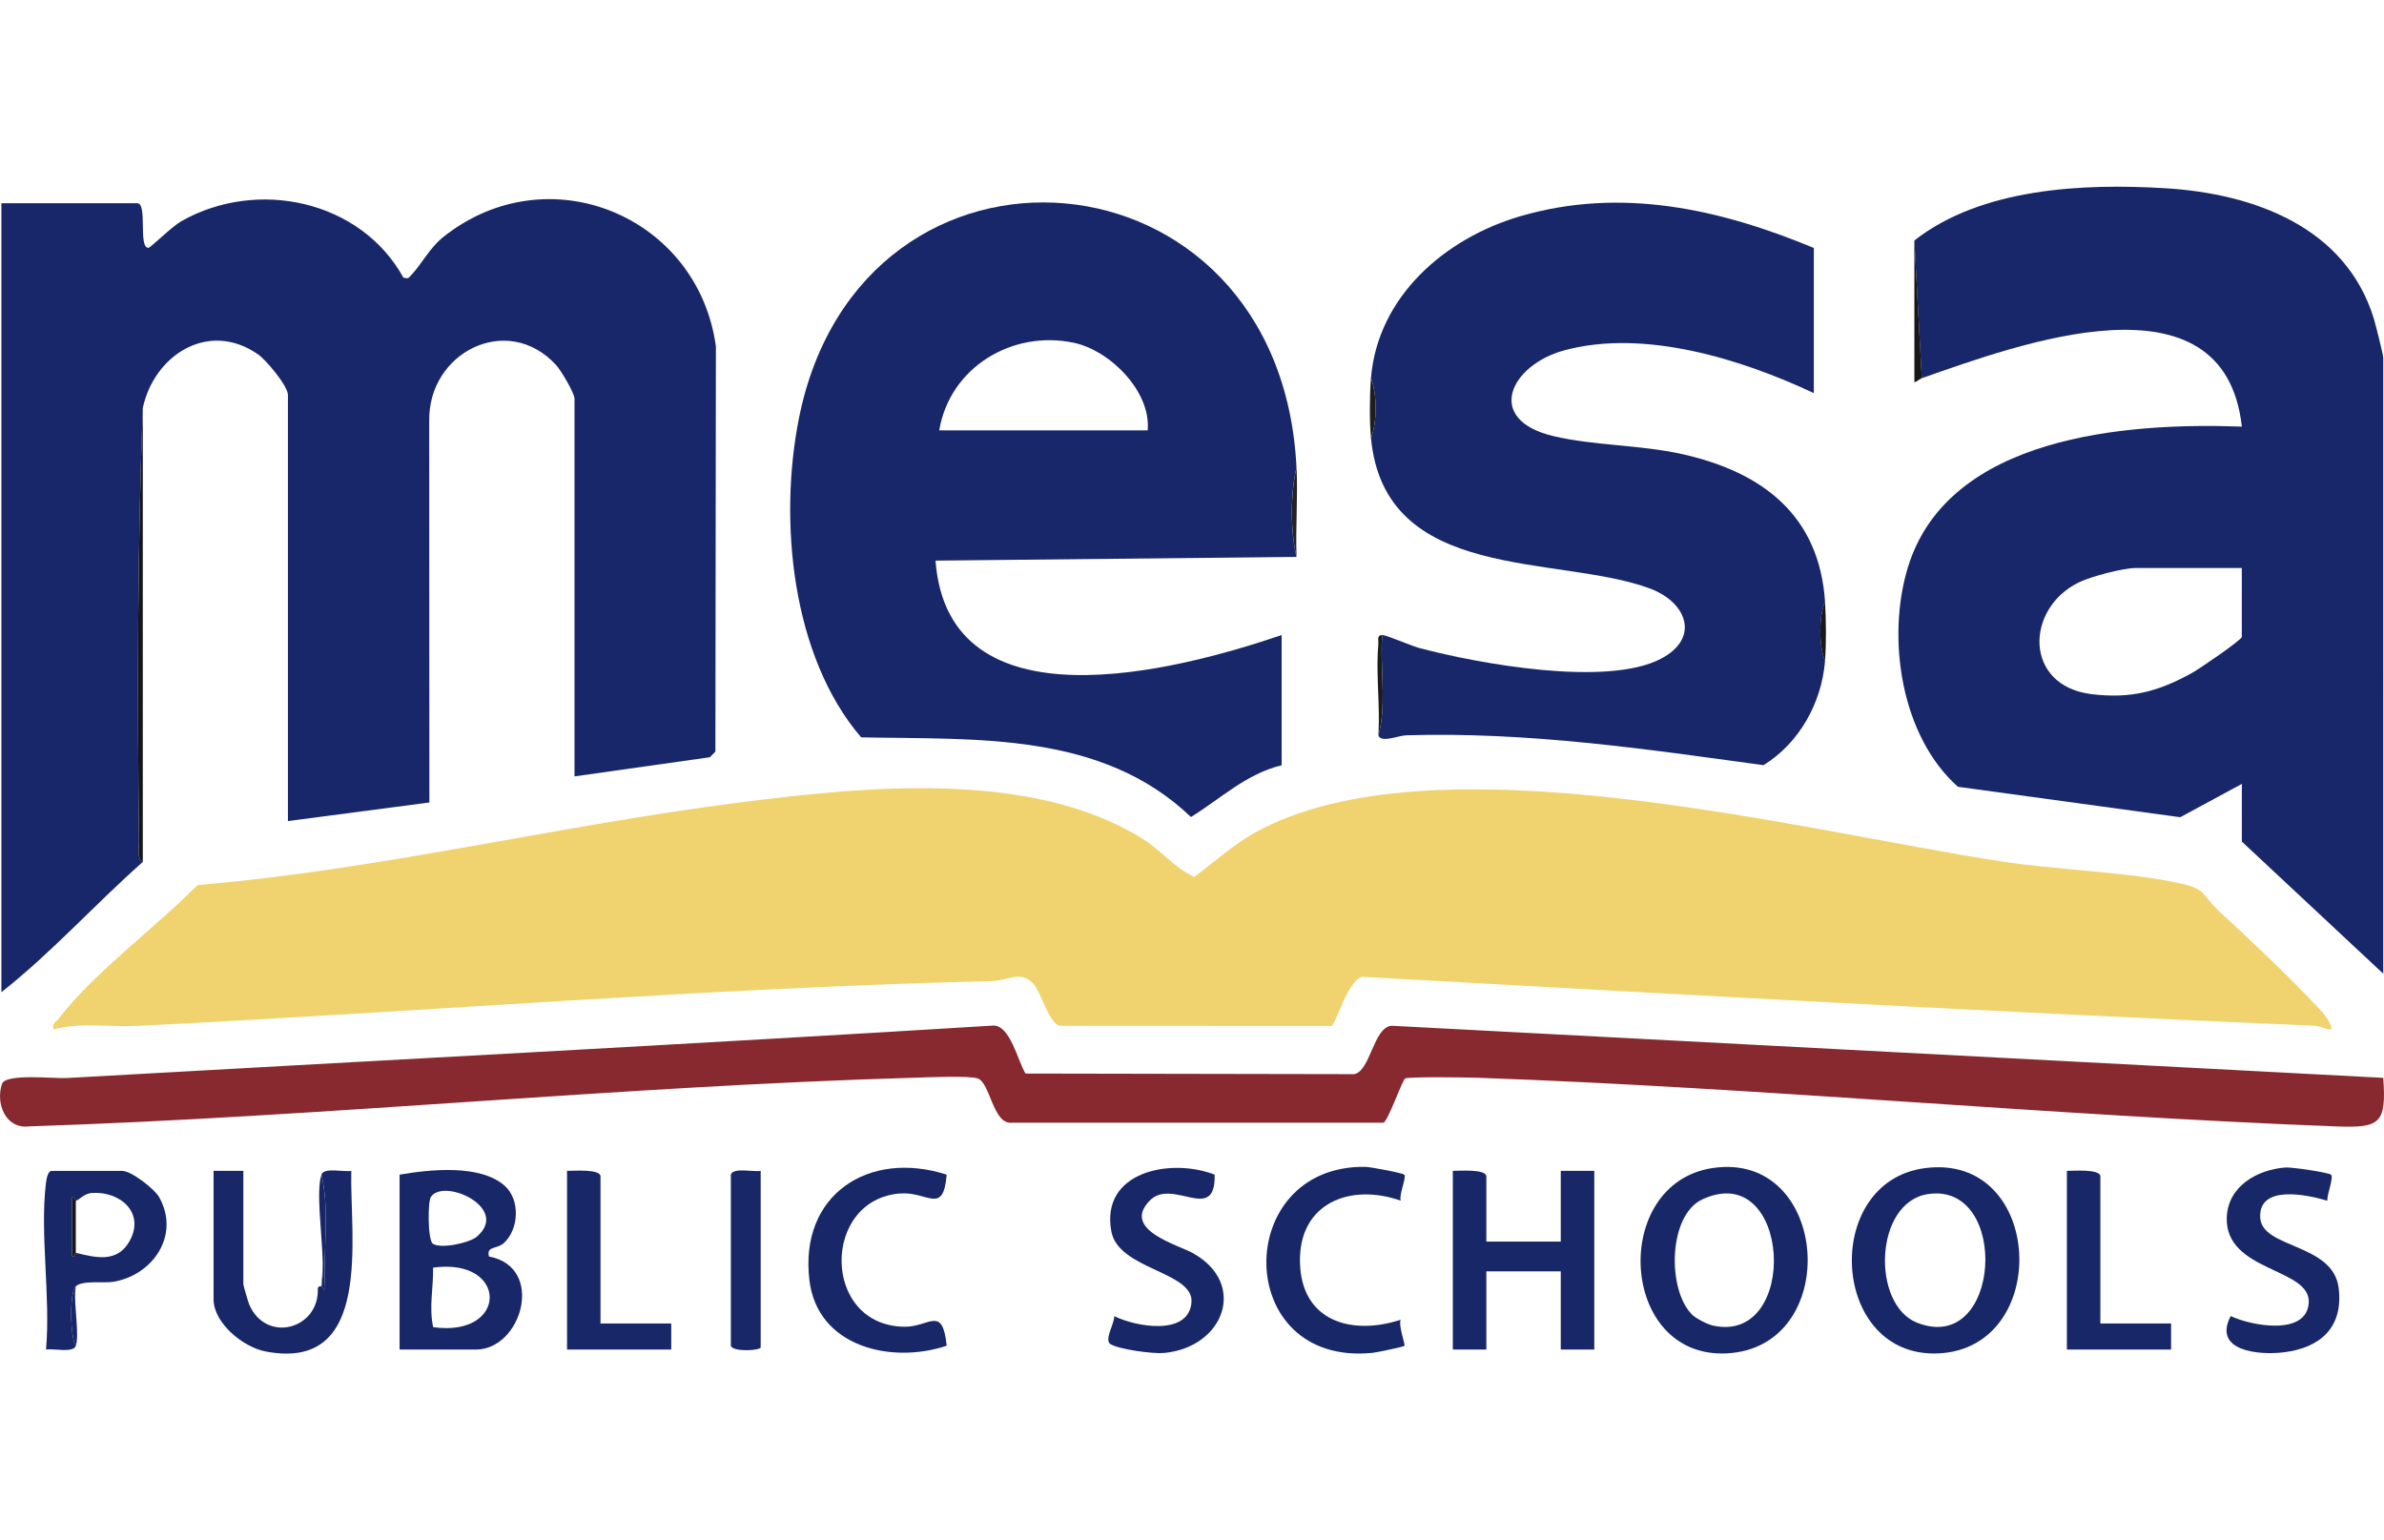
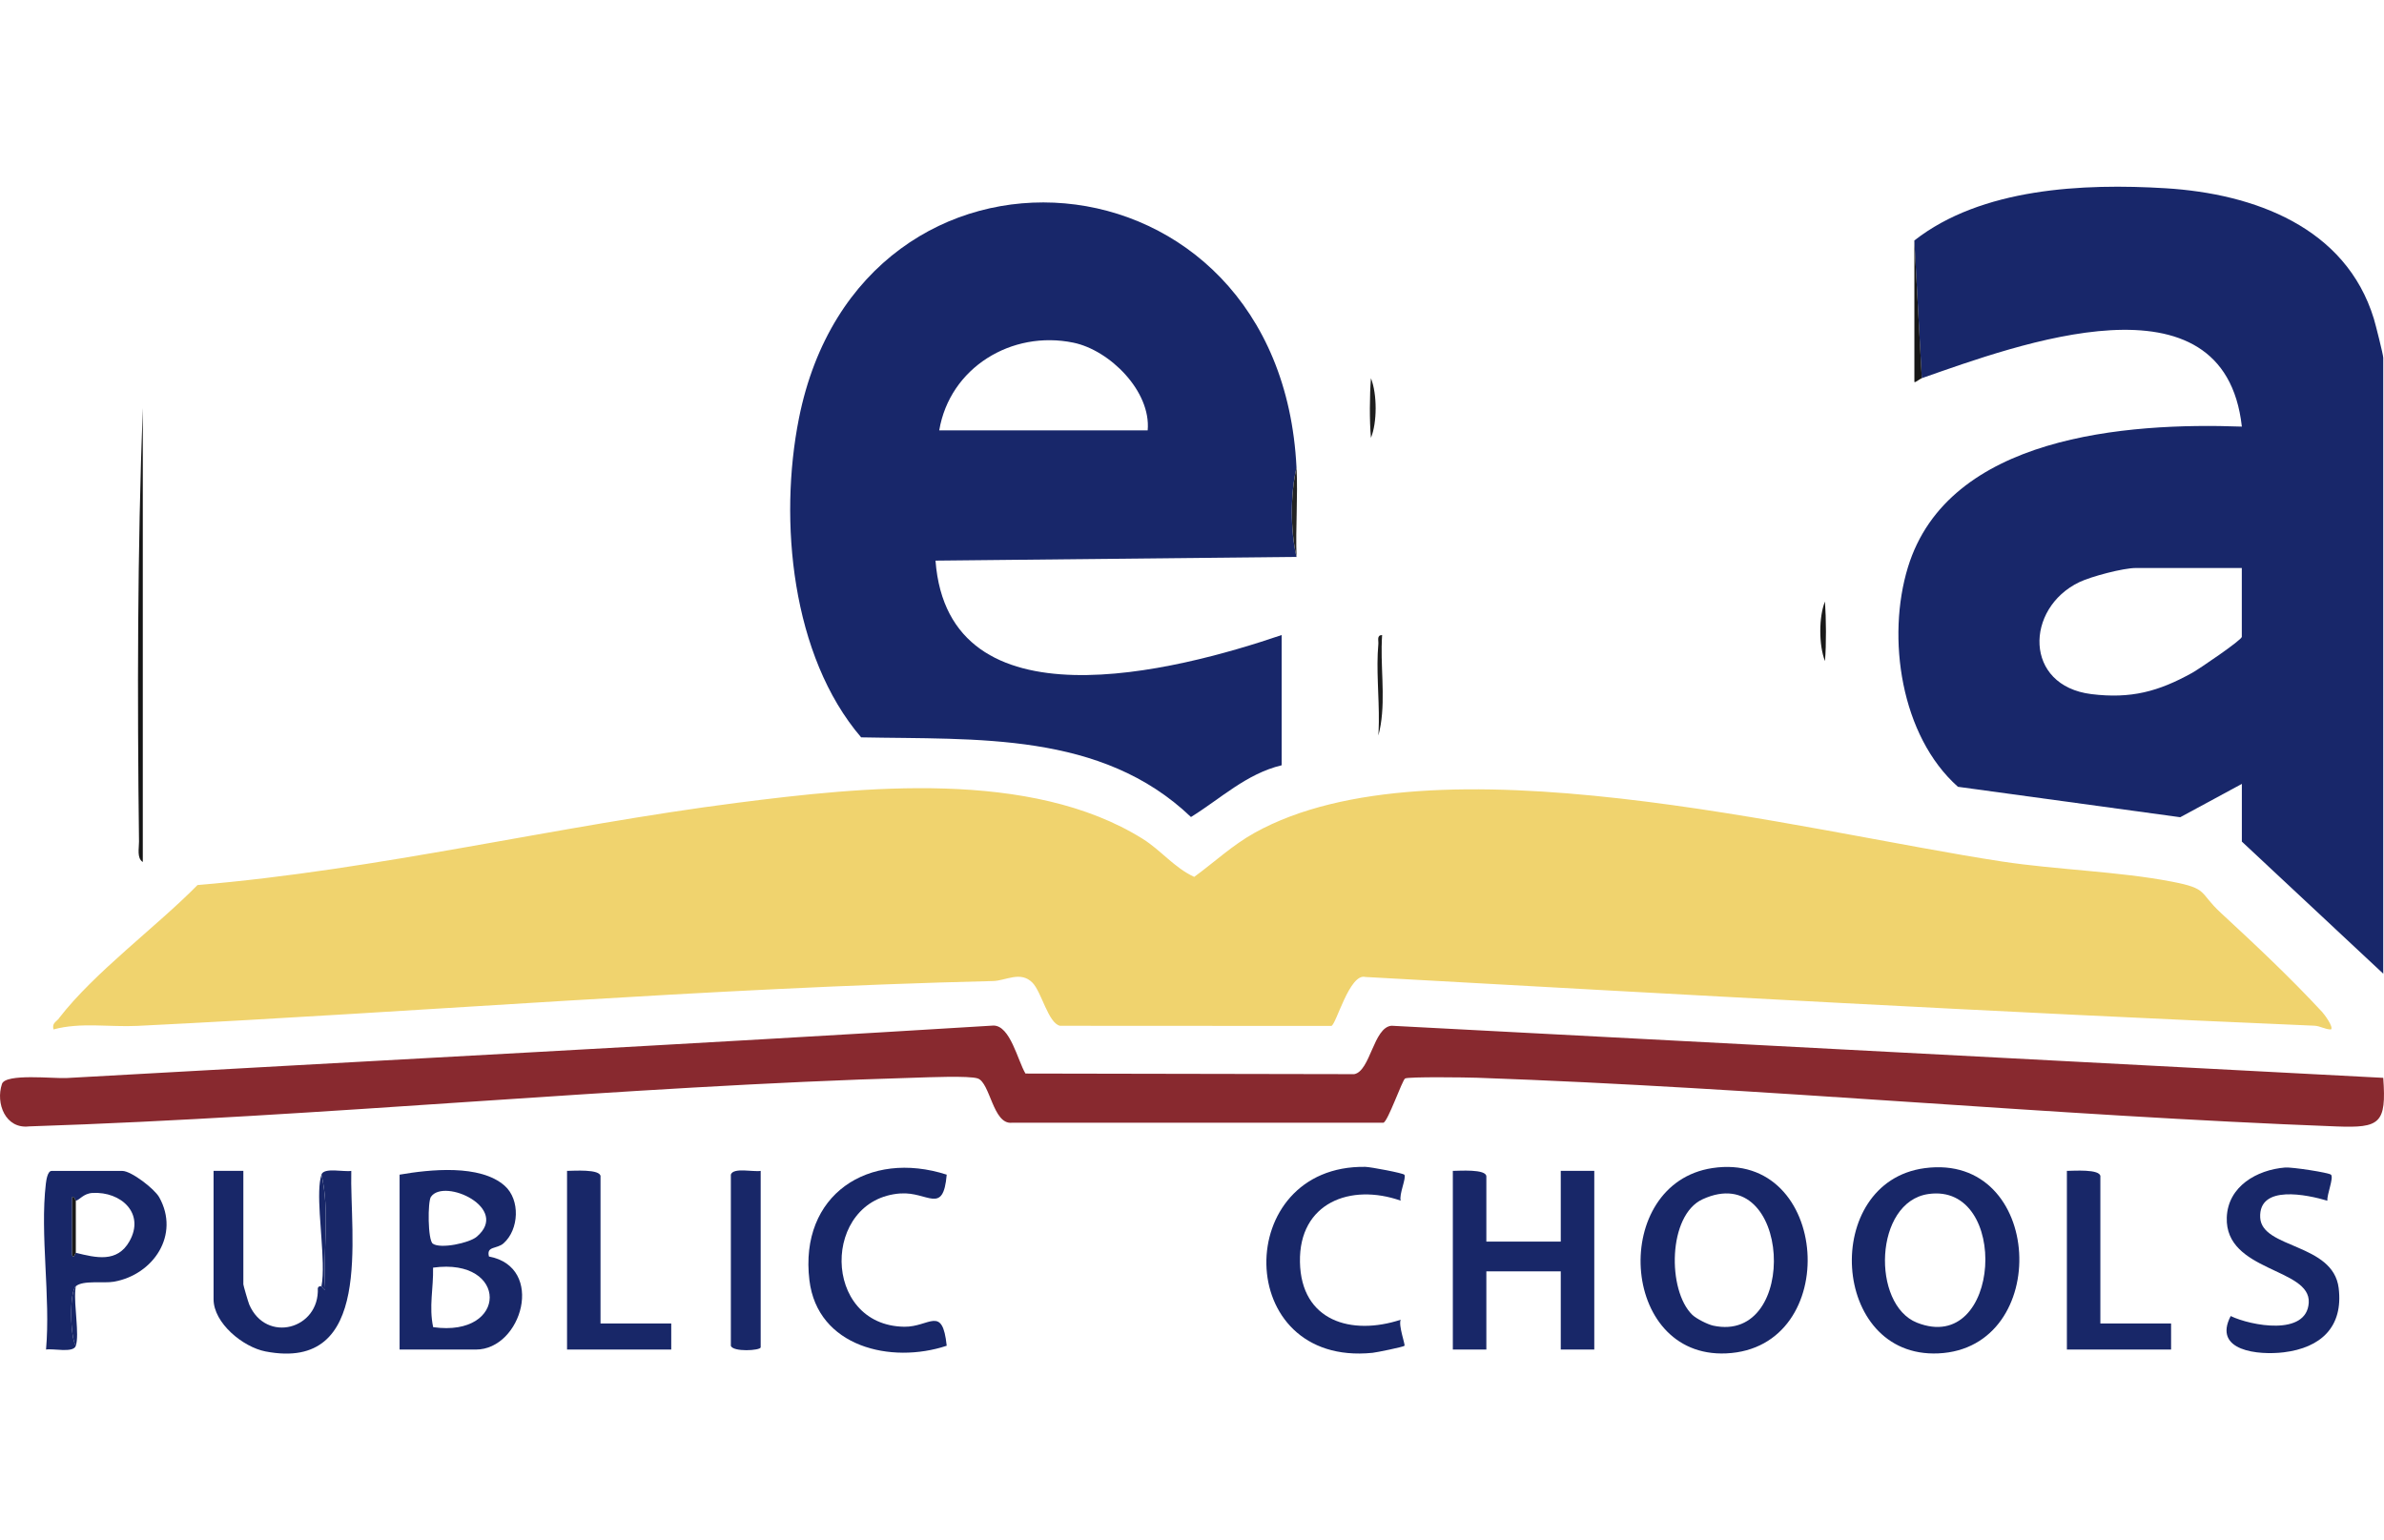
<svg xmlns="http://www.w3.org/2000/svg" id="Layer_3" viewBox="0 0 510.69 330">
  <defs>
    <style>.cls-1{fill:none;}.cls-2{fill:#f0d36e;}.cls-3{fill:#1c1c1c;}.cls-4{fill:#171717;}.cls-5{fill:#1e1e1e;}.cls-6{fill:#373737;}.cls-7{fill:#18276a;}.cls-8{fill:#182768;}.cls-9{fill:#181818;}.cls-10{fill:#222;}.cls-11{fill:#191919;}.cls-12{fill:#161616;}.cls-13{fill:#88292f;}</style>
  </defs>
-   <path class="cls-1" d="M296.07,136.04c-.05.76-.08,1.53-.09,2.3.03-.77.06-1.54.09-2.3Z" />
  <path class="cls-2" d="M12.65,218.14c-.62.8-1.55,1.01-1.19,2.39,5.81-1.58,11.99-.47,17.97-.76,61.06-3,122.22-8.14,183.32-9.61,2.72-.07,5.87-2.23,8.42.36,1.95,1.98,3.39,8.72,5.92,9.23l58.11.03c1.03-.28,3.9-11.34,7.26-10.49,67.78,3.77,135.48,7.57,203.31,10.44,1.24.05,2.33.82,3.58.8.54-.55-1.38-3.16-1.87-3.7-6.82-7.37-14.38-14.47-21.76-21.29-4.76-4.4-2.57-5.15-10.47-6.67-11.42-2.2-24.66-2.53-36.35-4.31-42.85-6.51-121.94-27.44-160.18-6.13-4.69,2.61-8.6,6.28-12.9,9.42-4.24-1.94-7.11-5.69-11.02-8.14-24.02-15.01-60.01-11.17-86.96-7.72-38.59,4.94-76.66,14.34-115.53,17.61-8.9,9.04-22.02,18.62-29.67,28.52Z" />
-   <path class="cls-7" d="M29.78,180.29c-.38-30.87-.35-62.26.81-92.89,2.44-11.37,14.1-18.84,24.66-11.51,1.77,1.22,6.43,6.8,6.43,8.72v91.28l30.3-3.98-.03-81.75c-.26-14.64,16.72-23.32,27.17-11.97,1.07,1.17,3.95,6.02,3.95,7.21v80.92l28.99-4.1,1.19-1.2.11-86.78c-3.8-27.97-35.94-41.33-58.37-23.49-3.01,2.4-4.6,5.77-6.93,8.22-.63.66-.53.75-1.64.51-9.15-16.6-31.33-21.31-47.58-12.09-2.03,1.15-6.59,5.69-7.04,5.7-2.24.04-.15-9.55-2.39-9.55H.3v169.01c10.77-8.47,20-18.81,30.29-27.9-1.32-.83-.79-3.02-.81-4.37Z" />
  <path class="cls-7" d="M419.42,168.55l47.62,6.52,13.2-7.14v12.36l30.29,28.3V76.64c0-.63-1.65-7.17-2.01-8.35-6.01-19.65-25.69-26.8-44.59-27.96-17.7-1.08-39.48-.07-53.85,11.19l1.59,29.5c20.38-7.12,64.79-23.75,68.57,10.37-24.71-.91-62.9,1.96-71.53,30.12-4.62,15.09-1.54,36.15,10.71,47.04ZM445.4,124.72c2.57-1.24,9.45-3.04,12.11-3.04h22.72v14.75c0,.67-9.17,6.9-10.63,7.71-7.24,4.02-13.15,5.59-21.57,4.56-14.55-1.79-14.24-18.39-2.63-23.98Z" />
  <path class="cls-7" d="M255.13,175.02c6.37-3.94,11.87-9.27,19.42-11.08v-27.9c-22.6,7.71-71.4,20.42-74.15-15.94l77.33-.8c-1.33-5.71-1.33-13.43,0-19.13-3.41-70.29-93.33-77.13-106.59-10.53-4.34,21.81-1.61,50.88,13.33,68.32,24.7.51,51.45-1.29,70.66,17.07ZM229.95,73.41c7.78,1.61,16.65,10.41,15.9,18.78h-44.65c2.25-13.41,15.5-21.52,28.75-18.78Z" />
  <path class="cls-6" d="M295.28,157.56c.06-.95.09-1.92.1-2.89-.03.97-.07,1.92-.1,2.89Z" />
-   <path class="cls-7" d="M293.68,93.78c2.89,31.2,40.07,24.96,59.78,32.3,7.88,2.94,10.81,10.61,2.32,15.05-11.59,6.06-39.07,1.06-51.74-2.31-1.73-.46-7.12-2.82-7.97-2.79-.03.76-.06,1.54-.09,2.3-.1,6.37.92,13.19-.7,19.22.56,1.68,4.3.01,5.94-.03,26.05-.77,50.89,2.88,76.55,6.4,7.7-4.77,12.45-13.36,13.18-22.31-1.35-3.4-1.33-9.52,0-12.76-1.26-18.44-13.34-27.63-30.29-31.5-9.2-2.1-19.19-1.84-27.95-3.94-14.8-3.54-9.21-15.23,2.43-18.37,17.11-4.62,37.92,1.9,53.41,9.17v-31.09c-20.15-8.38-41.39-13.12-62.98-6.77-16.05,4.72-30.47,17.18-31.89,34.68,1.35,3.4,1.33,9.52,0,12.76Z" />
  <path class="cls-13" d="M510.53,230.9l-212.45-11.16c-3.87.35-4.52,9.72-7.98,10.37l-70.43-.13c-1.67-2.8-3.26-10.29-6.86-10.28-66.14,4.07-132.39,7.51-198.52,11.24-2.78.16-13.1-1.05-13.87,1.27-1.39,4.19.75,9.69,5.82,9.09,63.32-2.06,126.54-8.61,189.75-10.43,2.71-.08,11.62-.47,13.46.16,2.67.92,3.25,9.85,7.26,9.49h79.63c.97-.25,4.03-9.09,4.65-9.48.66-.41,13.3-.24,15.45-.16,61.35,2.16,122.74,8.1,184.09,10.43,9.27.35,10.72-.58,10-10.4Z" />
  <path class="cls-8" d="M334.34,265.98h-15.94v-13.95c0-1.66-5.85-1.2-7.18-1.2v38.27h7.18v-16.74h15.94v16.74h7.18v-38.27h-7.18v15.15Z" />
  <path class="cls-8" d="M366.82,250.23c-21.87,3.32-20.01,40.73,2.96,39.7,25.06-1.13,22.3-43.53-2.96-39.7ZM366.98,283.98c-1.17-.25-3.6-1.48-4.47-2.32-5.38-5.24-5.23-21.32,2.19-24.74,18.98-8.75,20.94,31.11,2.27,27.06Z" />
  <path class="cls-8" d="M412.28,250.25c-22.19,2.98-20.22,40.72,2.94,39.68,24.47-1.1,22.68-43.12-2.94-39.68ZM410.65,283.35c-9.79-3.87-9.21-25.87,2.43-27.56,17.58-2.54,15.68,34.72-2.43,27.56Z" />
  <path class="cls-8" d="M104.74,269.16c-.58-2.27,1.7-1.54,3.14-2.82,3.31-2.95,3.6-9.33.23-12.32-5.24-4.66-16.08-3.49-22.51-2.38v37.47h16.34c9.86,0,14.94-17.67,2.79-19.94ZM92.33,256.37c2.84-4.07,17.05,2.45,9.78,8.58-1.56,1.32-7.71,2.65-9.39,1.48-1.1-.77-1.12-9.03-.4-10.06ZM92.79,284.31c-.94-4.42.08-8.31-.02-12.75,16.17-2.24,16.18,15.01.02,12.75Z" />
-   <path class="cls-8" d="M69.14,270.61c-.07,1.65-.16,3.3-.28,4.94.26-1.31.32-3.02.28-4.94Z" />
  <path class="cls-8" d="M75.24,250.83c-1.5.29-5.86-.8-6.38.8,1.83,7.72.3,16.36.8,24.31,0,.95-.69-.39-.8-.4-.38-.02-.63,0-.78.41.39,8.82-11.08,11.91-14.69,3.51-.22-.52-1.26-4.09-1.26-4.32v-24.32h-6.38v27.5c0,5.13,6.33,10.27,11.12,11.19,23.26,4.5,18.02-24.8,18.38-38.7Z" />
  <path class="cls-8" d="M26.21,250.84h-15.15c-.87,0-1.14,1.95-1.24,2.75-1.28,10.92,1.04,24.32.04,35.52,1.5-.29,5.86.8,6.38-.8-1.24-1.89-1.39-11.54,0-12.76,1.54-1.35,5.91-.58,8.18-.98,8.45-1.51,14.18-10.03,9.69-18.08-1.02-1.82-5.99-5.65-7.91-5.65ZM27.73,265.92c-2.64,4.64-7.13,3.53-11.49,2.46-.04-.01-.59,1.55-.8.4l.02-12.36c.53-.08.73.82.78.81.81-.16,1.63-1.56,3.57-1.67,6.12-.35,11.31,4.39,7.91,10.37Z" />
  <path class="cls-8" d="M16.24,275.55c-.05.23-.08.49-.1.76.03-.25.06-.51.1-.76Z" />
-   <path class="cls-8" d="M255.67,268.52c-3.32-1.88-15.46-5.02-9.41-11.29,4.91-5.09,14.16,5.15,13.94-5.59-9.39-3.65-24.53-.71-22.13,12.17,1.53,8.21,17.71,8.58,17.16,15.2-.59,7.27-11.98,5.23-16.55,2.93.15,1.4-2.21,5.1-.83,5.98,1.83,1.16,9.16,2.14,11.49,1.92,12.87-1.21,17.89-14.75,6.33-21.31Z" />
  <path class="cls-8" d="M484.17,260.83c-.35-7.15,10.11-4.88,14.39-3.61-.14-1.25,1.39-4.87.79-5.56-.4-.45-8.39-1.67-9.84-1.55-6.05.49-12.27,4.03-12.5,10.72-.39,11.66,18.03,10.75,17.56,18.25-.45,7.21-12.41,4.92-16.72,2.85-3.92,7.51,6.01,8.42,11.35,7.77,7.97-.97,12.8-5.44,11.78-13.77-1.19-9.65-16.48-8.41-16.81-15.1Z" />
  <path class="cls-8" d="M300.84,251.66c-.25-.35-7.22-1.67-8.36-1.69-28.56-.44-28.48,42.85,1.52,39.84.85-.08,6.62-1.26,6.86-1.51.21-.22-1.34-4.39-.81-5.58-10.54,3.45-21.34.33-21.58-12.36-.24-12.71,10.84-16.93,21.58-13.15-.4-1.31,1.26-4.89.79-5.55Z" />
  <path class="cls-8" d="M192.95,255.67c5.81-.4,9.1,4.71,9.85-4.03-16.67-5.38-31.62,4.3-29.41,22.62,1.72,14.28,17.49,18,29.41,14.03-.93-8.83-3.69-3.99-9.09-4.07-17.78-.25-17.78-27.39-.76-28.56Z" />
  <path class="cls-8" d="M128.65,252.03c0-1.66-5.85-1.2-7.18-1.2v38.27h22.32v-5.58h-15.15v-31.49Z" />
  <path class="cls-8" d="M449.94,252.03c0-1.66-5.85-1.2-7.18-1.2v38.27h22.32v-5.58h-15.15v-31.49Z" />
  <path class="cls-8" d="M156.56,251.63v36.67c.45,1.37,6.29,1.04,6.39.34v-37.81c-1.51.29-5.87-.8-6.39.8Z" />
  <path class="cls-12" d="M29.78,180.29c.02,1.35-.51,3.54.81,4.37v-97.26c-1.16,30.63-1.19,62.02-.81,92.89Z" />
  <path class="cls-4" d="M410.09,81.82c.16.24,1.1-.63,1.59-.8l-1.59-29.5v30.29Z" />
  <path class="cls-8" d="M69.66,275.95c-.5-7.95,1.03-16.59-.8-24.31-1.19,3.65.14,12.49.28,18.98.04,1.91-.02,3.63-.28,4.94.11,0,.81,1.35.8.4Z" />
  <path class="cls-3" d="M295.98,138.34c.01-.77.04-1.54.09-2.3-1.2.04-.73,1.11-.81,1.98-.48,5.3.17,11.14.11,16.65,0,.98-.03,1.94-.1,2.89,1.63-6.03.6-12.85.7-19.22Z" />
  <path class="cls-10" d="M277.74,119.29c-.23-6.35.31-12.8,0-19.13-1.33,5.71-1.33,13.43,0,19.13Z" />
  <path class="cls-8" d="M16.24,288.31c.8-2.46-.42-8.53-.1-11.99.02-.27.06-.53.1-.76-1.39,1.22-1.24,10.86,0,12.76Z" />
  <path class="cls-11" d="M390.94,141.62c.3-3.69.25-9.04,0-12.76-1.33,3.23-1.35,9.36,0,12.76Z" />
  <path class="cls-5" d="M293.68,81.03c-.29,3.54-.33,9.25,0,12.76,1.33-3.23,1.35-9.36,0-12.76Z" />
  <path class="cls-9" d="M15.46,256.41l-.02,12.36c.22,1.15.76-.41.8-.4v-11.16c-.06.01-.26-.89-.78-.81Z" />
</svg>